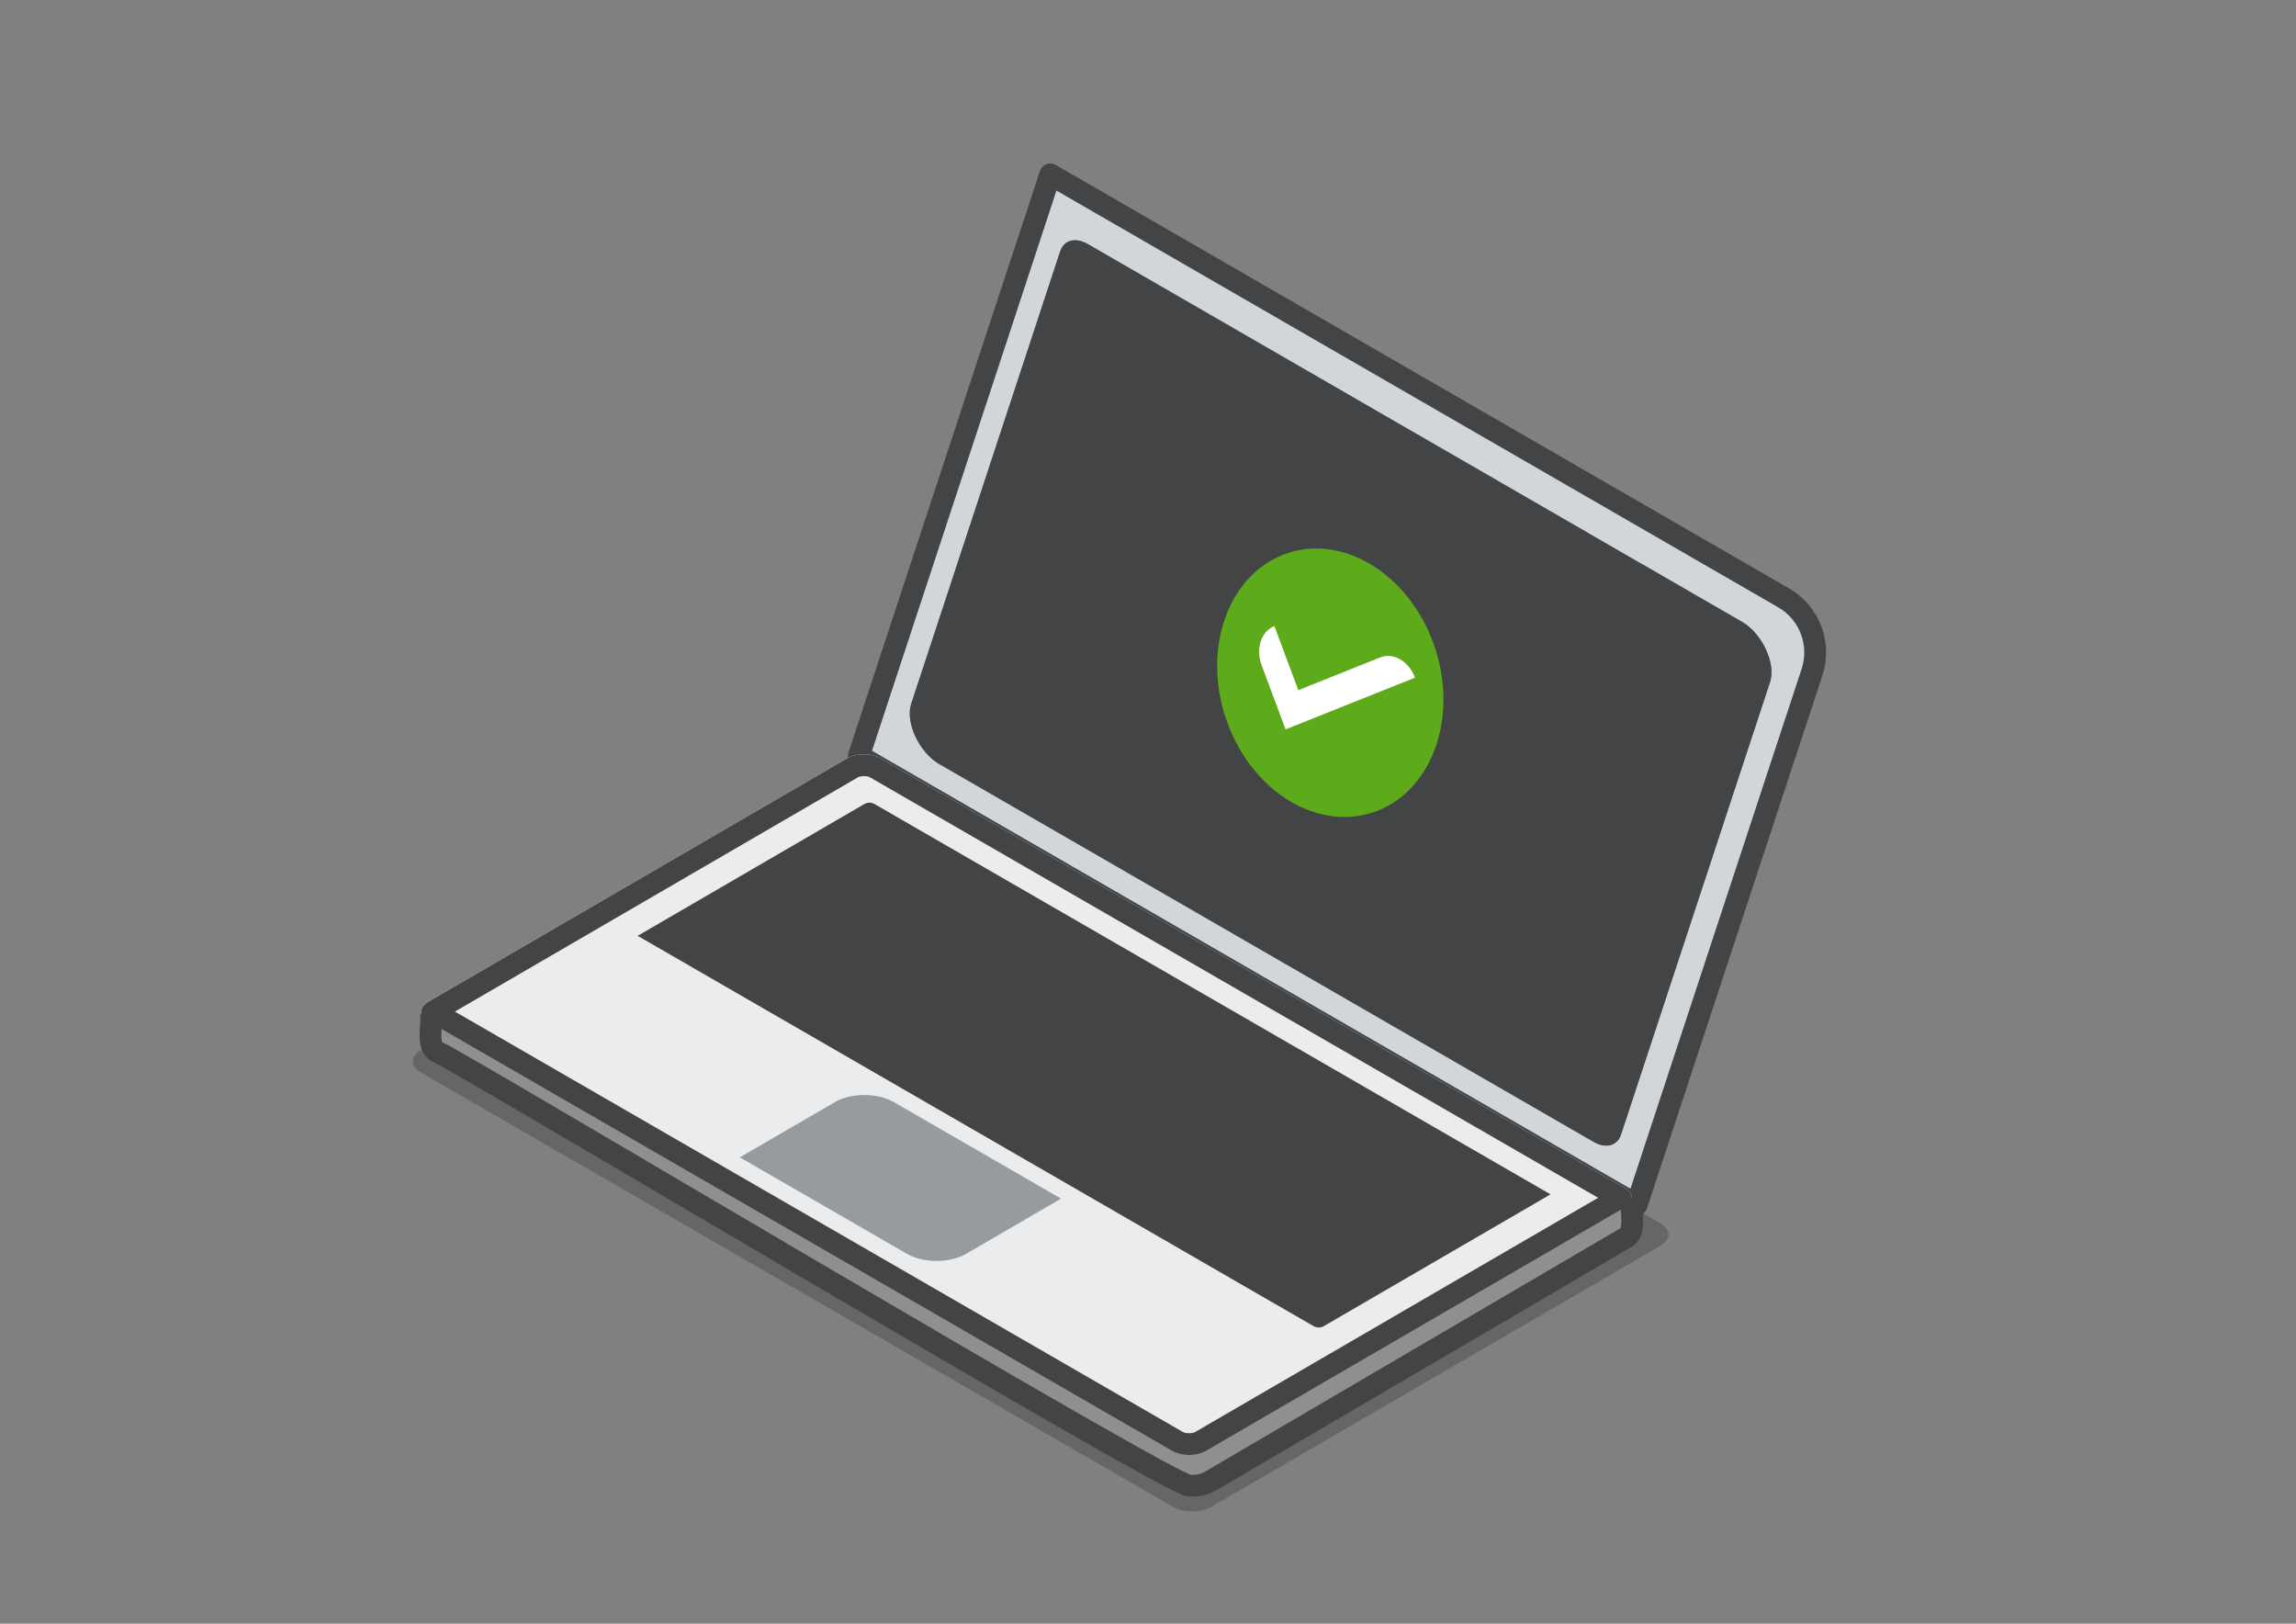
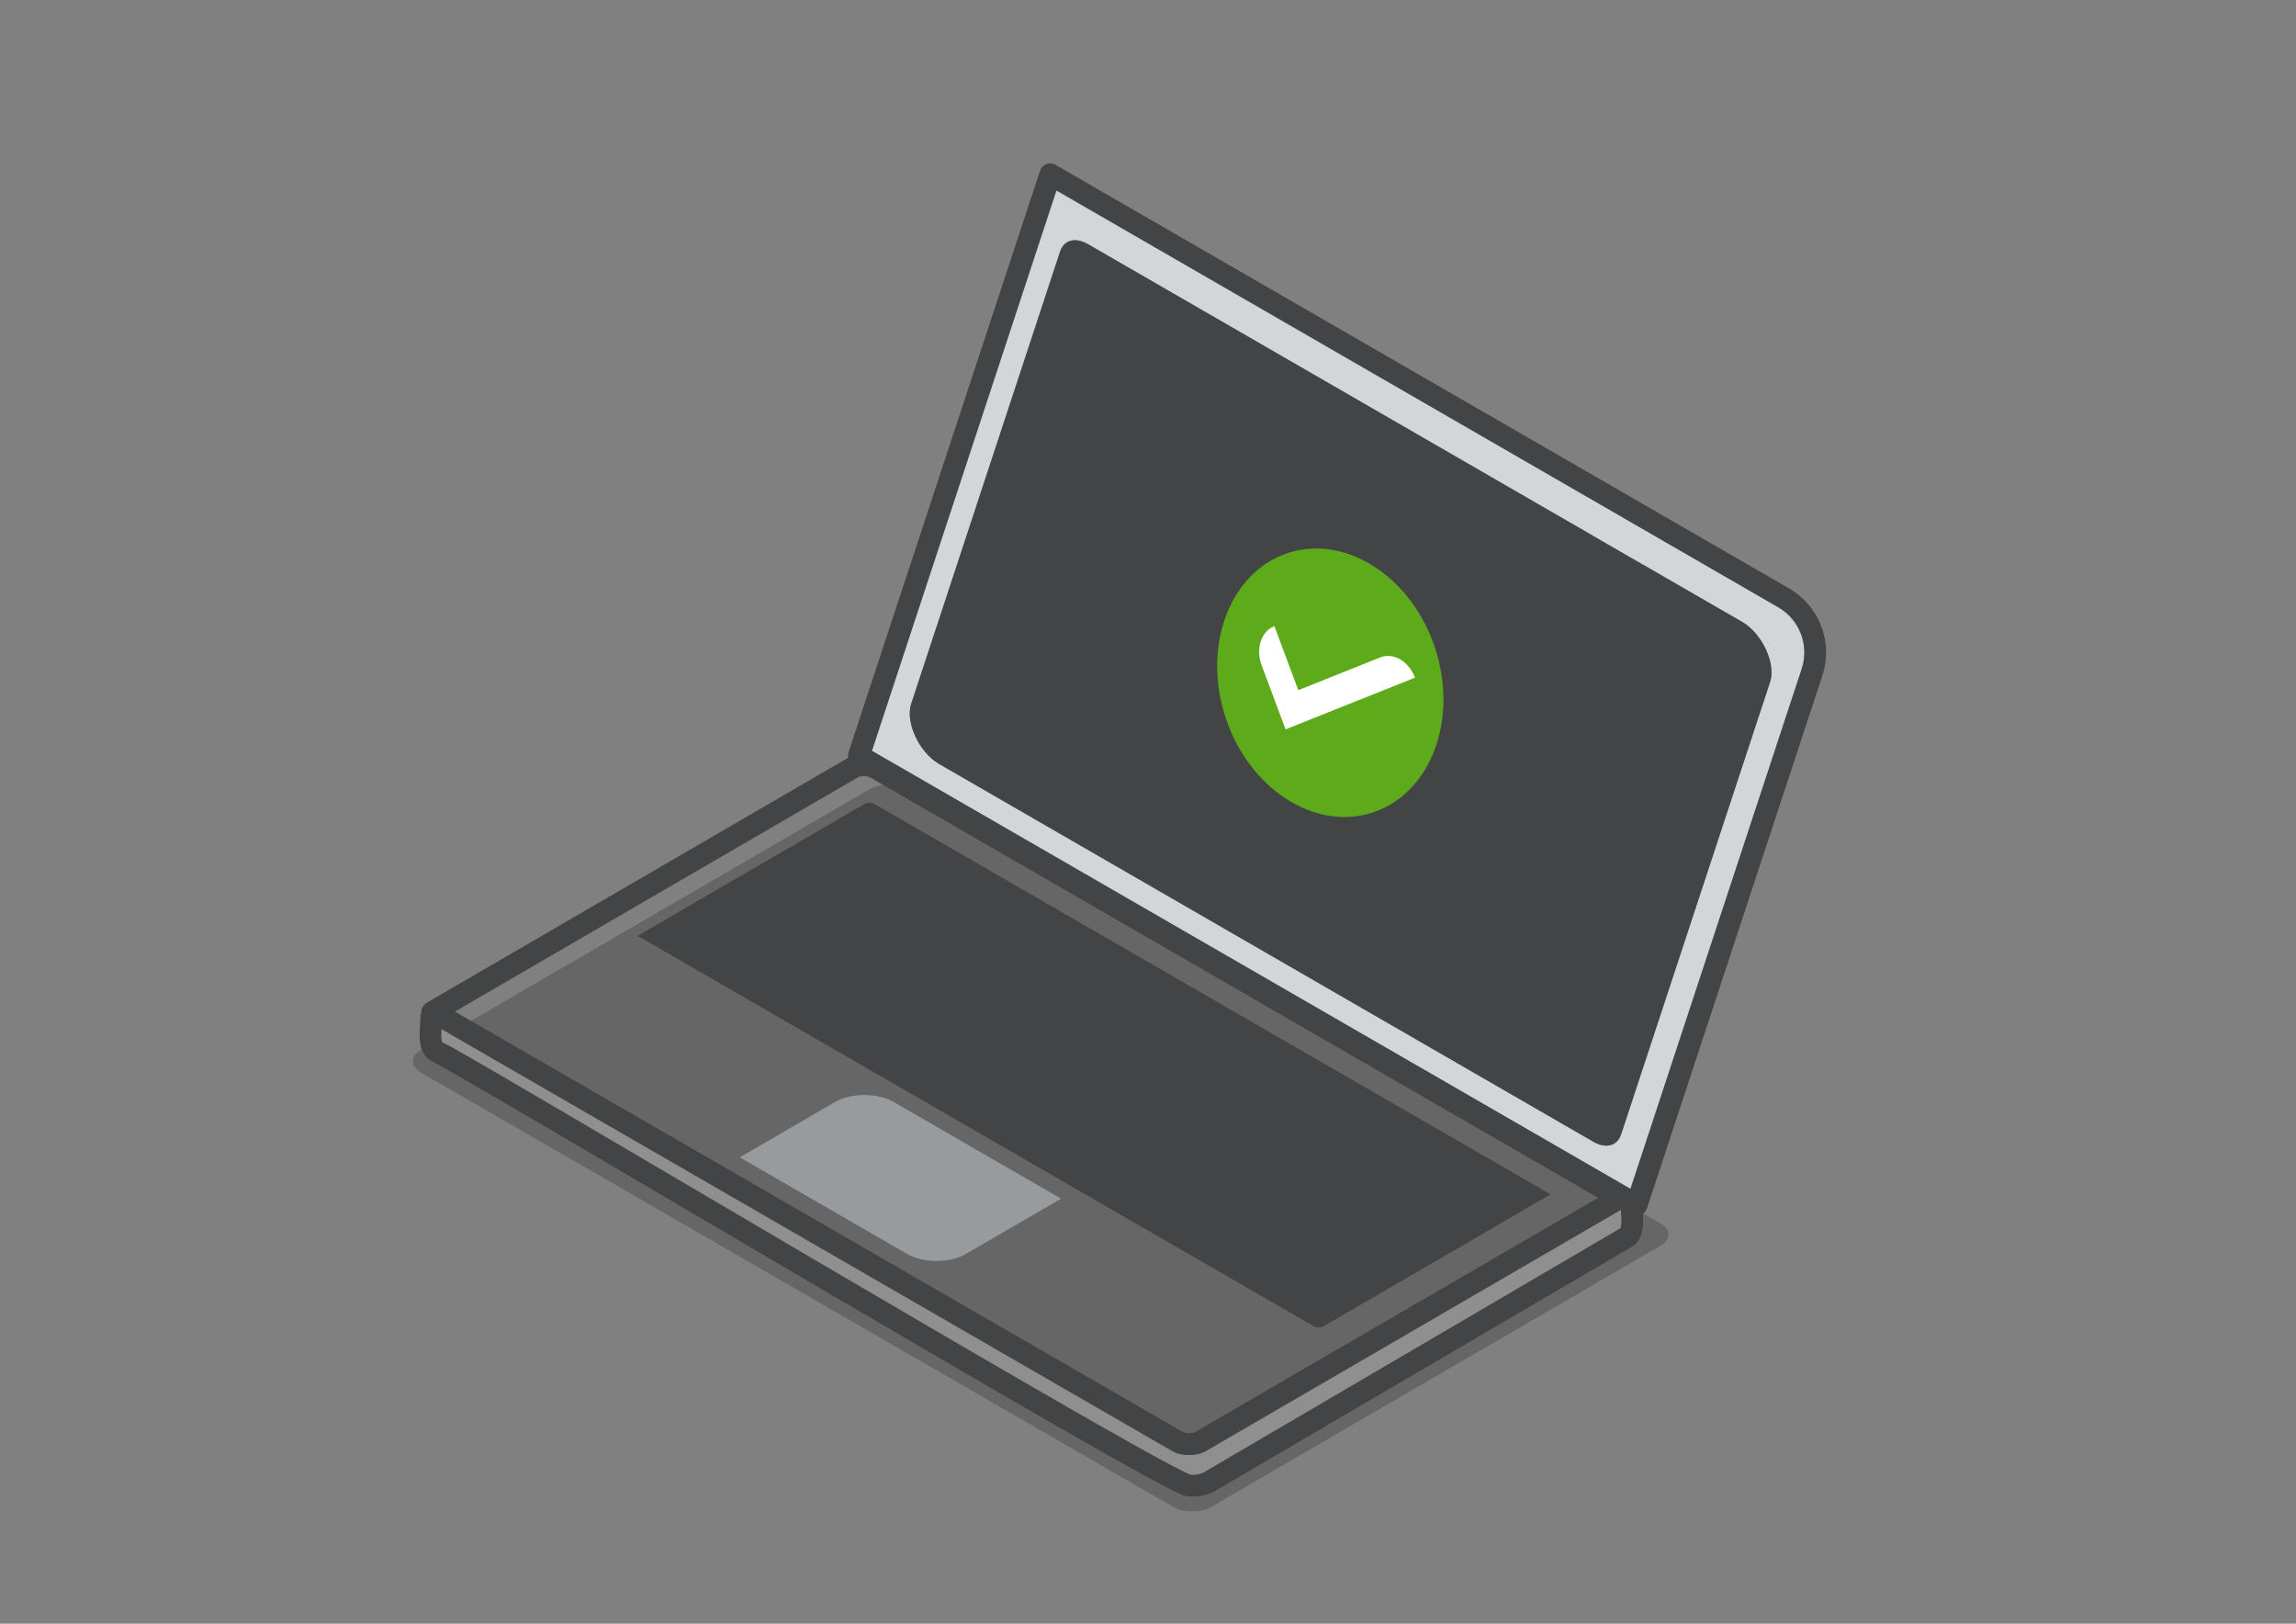
<svg xmlns="http://www.w3.org/2000/svg" id="Layers" viewBox="0 0 841.89 595.28">
  <rect x="0" y="0" width="841.89" height="595.28" fill="#808080" stroke="none" />
  <defs>
    <radialGradient id="Naamloos_verloop_26" cx="1595.56" cy="-639.93" fx="1595.56" fy="-639.93" r="19.78" gradientTransform="translate(1974.27 1633.14) rotate(-150) scale(1 -.87) skewX(-26.57)" gradientUnits="userSpaceOnUse">
      <stop offset="0" stop-color="#d9d9d9" />
      <stop offset=".13" stop-color="#d1d1d1" />
      <stop offset=".47" stop-color="#c3c3c3" />
      <stop offset=".77" stop-color="#bfbfbf" />
    </radialGradient>
    <radialGradient id="Naamloos_verloop_22" cx="1595.56" cy="-639.93" fx="1595.56" fy="-639.93" r="19.78" gradientTransform="translate(1974.27 1633.14) rotate(-150) scale(1 -.87) skewX(-26.57)" gradientUnits="userSpaceOnUse">
      <stop offset="0" stop-color="#d9d9d9" />
      <stop offset=".77" stop-color="#ccc" />
    </radialGradient>
    <radialGradient id="Naamloos_verloop_31" cx="1591.35" cy="-639.93" fx="1591.35" fy="-639.93" r="23.27" gradientTransform="translate(1974.27 1633.14) rotate(-150) scale(1 -.87) skewX(-26.57)" gradientUnits="userSpaceOnUse">
      <stop offset="0" stop-color="#e6e6e6" />
      <stop offset=".26" stop-color="#d1d1d1" />
      <stop offset=".53" stop-color="#c3c3c3" />
      <stop offset=".77" stop-color="#bfbfbf" />
    </radialGradient>
  </defs>
  <path d="M590.41,353.05c-2.46-3.06-4.45-2.88-4.45,.4s2,8.42,4.45,11.48c2.46,3.06,4.45,2.88,4.45-.4s-2-8.42-4.45-11.48" style="fill:#b9b9b9; fill-rule:evenodd;" />
  <path d="M590.41,353.05c-2.46-3.06-4.45-2.88-4.45,.4s2,8.42,4.45,11.48c2.46,3.06,4.45,2.88,4.45-.4s-2-8.42-4.45-11.48" style="fill:#252525; fill-rule:evenodd;" />
  <g>
    <path d="M586.16,179.43h0l9.82,16.61,8.77,6.55c0,1-.24,1.86-.68,2.5l-3.64,5.17c-.91,1.3-2.6,1.45-4.43,.4l-7.27-4.2c-.91-.52-1.78-1.3-2.54-2.24l9.78-8.17-9.82-16.61Z" style="fill:url(#Naamloos_verloop_26);" />
    <path d="M586.16,179.43c.77-.07,1.66,.15,2.58,.68l7.27,4.2c1.83,1.05,3.51,3.15,4.43,5.51l3.64,9.37c.46,1.2,.69,2.37,.68,3.4l-8.77-6.55-9.82-16.61Z" style="fill:url(#Naamloos_verloop_22);" />
-     <path d="M584.31,200.95l-3.64-9.37c-.91-2.35-.91-4.6,0-5.9l3.64-5.17c.45-.64,1.09-1,1.85-1.08l9.82,16.61-9.78,8.17c-.77-.96-1.43-2.08-1.89-3.26Z" style="fill:url(#Naamloos_verloop_31);" />
+     <path d="M584.31,200.95c-.91-2.35-.91-4.6,0-5.9l3.64-5.17c.45-.64,1.09-1,1.85-1.08l9.82,16.61-9.78,8.17c-.77-.96-1.43-2.08-1.89-3.26Z" style="fill:url(#Naamloos_verloop_31);" />
    <path d="M587.51,180.31c1,0,2.02,.26,2.95,.79l6.7,3.87c1.16,.67,2.06,1.72,2.55,2.98l4.69,12.09c.71,1.84,.46,3.91-.67,5.53l-1.67,2.37c-1.14,1.62-2.97,2.51-4.83,2.51-1,0-2.02-.26-2.95-.79l-6.7-3.87c-1.16-.67-2.06-1.72-2.55-2.98l-4.69-12.09c-.71-1.84-.46-3.91,.67-5.53l1.67-2.37c1.14-1.62,2.97-2.51,4.83-2.51m0-2.53h0c-2.74,0-5.33,1.34-6.9,3.58l-1.67,2.37c-1.62,2.31-1.98,5.26-.96,7.9l4.69,12.09c.69,1.78,1.99,3.29,3.65,4.25l6.7,3.87c1.28,.74,2.74,1.13,4.21,1.13,2.74,0,5.32-1.34,6.9-3.58l1.67-2.37c1.62-2.31,1.98-5.26,.96-7.9l-4.69-12.09c-.69-1.79-1.99-3.3-3.65-4.25l-6.7-3.87c-1.28-.74-2.74-1.13-4.21-1.13h0Z" style="fill:#6d6f71;" />
  </g>
  <g style="opacity:.2;">
    <path d="M608.87,448.54c3.9,2.25,3.91,5.9,.04,8.15l-164.73,95.73c-3.88,2.25-10.17,2.26-14.07,0L154.26,393.16c-3.9-2.25-3.91-5.9-.04-8.15l164.73-95.73c3.88-2.25,10.17-2.26,14.07,0l275.85,159.26Z" />
  </g>
  <g style="isolation:isolate;">
    <path d="M385.12,63.94l270.87,156.39c8.34,4.81,12.15,14.82,9.14,23.96l-65.02,197.45-285.18-164.65L385.12,63.94Zm209.32,351.88l54.61-165.82c2.21-6.69-2.94-17.78-10.2-21.97L398.98,89.54c-4.69-2.71-8.85-1.6-10.28,2.71l-54.6,165.83c-2.21,6.69,2.94,17.77,10.2,21.97l239.88,138.49c4.69,2.71,8.85,1.61,10.27-2.72" style="fill:#d3d6d9;" />
    <path d="M385.12,63.94l268.9,155.25c9.49,5.48,13.83,16.86,10.4,27.26l-64.31,195.28-285.18-164.65L385.12,63.94Z" style="fill:none; stroke:#424445; stroke-linejoin:round; stroke-width:8px;" />
  </g>
  <path d="M638.86,228.03c7.26,4.19,12.41,15.28,10.2,21.97l-54.61,165.82c-1.42,4.33-5.58,5.43-10.27,2.72l-239.88-138.49c-7.26-4.19-12.41-15.28-10.2-21.97l54.6-165.83c1.43-4.32,5.59-5.42,10.28-2.71l239.88,138.49Z" style="fill:#424445;" />
  <g style="isolation:isolate;">
    <path d="M595.79,442.68l-153.59,89.26c-1.71,.96-3.73,1.38-5.69,1.46-2.29,.06-4.69-.34-6.7-1.46L157.06,374.47h0c-1.73-1-2.59-2.31-2.58-3.61,.88,3.78-2.13,12.87,2.56,14.9,5.06,1.47,272.27,160,277.86,158.92,2.49,.11,5.1-.22,7.28-1.44l153.59-89.26c4.66-1.87,1.79-11.45,2.57-14.85,0,1.29-.85,2.58-2.55,3.56Z" style="fill:#8f8f8f;" />
-     <path d="M595.75,435.51c3.43,1.98,3.46,5.19,.04,7.18l-153.59,89.26c-3.41,1.98-8.96,1.98-12.39,0L157.06,374.47c-3.43-1.98-3.45-5.2-.04-7.18l153.59-89.26c3.42-1.99,8.96-1.98,12.39,0l272.75,157.47Z" style="fill:#ebeced;" />
  </g>
  <path d="M316.79,284.55c1.09,0,1.91,.25,2.2,.42l267.01,154.16-147.83,85.91c-.19,.11-.96,.4-2.17,.4-1.09,0-1.92-.25-2.2-.41L166.8,370.86l147.83-85.91c.28-.16,1.09-.4,2.17-.4m0-8c-2.24,0-4.48,.5-6.19,1.49l-153.59,89.26c-3.41,1.98-3.39,5.2,.04,7.18l272.75,157.47c1.71,.99,3.96,1.49,6.2,1.49s4.48-.5,6.19-1.49l153.59-89.26c3.42-1.99,3.39-5.2-.04-7.18l-272.75-157.47c-1.72-.99-3.96-1.49-6.2-1.49h0Z" style="fill:#424445;" />
  <path d="M158,370.85c.87,3.78-2.12,12.87,2.54,14.9,5.02,1.47,270.11,160,275.65,158.92,2.47,.11,5.06-.22,7.22-1.44l152.37-89.26c4.62-1.87,1.78-11.45,2.55-14.85" style="fill:none; stroke:#424445; stroke-miterlimit:10; stroke-width:7.97px;" />
  <g>
    <path d="M334.1,258.08l22.34-67.84-22.34,67.84c-1.24,3.76-.16,8.92,2.32,13.45-2.48-4.53-3.56-9.69-2.32-13.45Z" style="fill:#424445;" />
    <path d="M339.8,259.96l31.44-95.49,51.69,154.12-75.63-43.74c-5.03-2.91-8.71-11.23-7.5-14.89Z" style="fill:#424445;" />
  </g>
-   <path d="M635.86,233.23c3.55,2.05,6.42,6.8,7.38,10.71,.18,.86,.3,1.7,.35,2.52,0,.62-.07,1.18-.23,1.66l-42.48,128.97-73.47-206.01,108.45,62.15Z" style="fill:#424445;" />
  <path d="M320.69,294.78c-1.16-.67-2.6-.67-3.76,0l-83.12,48.31,1.89,1.09,245.95,142c1.16,.67,2.6,.67,3.76,0l81.07-47.11,2.06-1.2-247.85-143.09Z" style="fill:#424445;" />
  <path d="M389.06,439.44l-34.82,20.24c-5.97,3.47-15.68,3.47-21.69,0l-61.27-35.38,34.82-20.24c5.97-3.47,15.68-3.47,21.69,0l61.27,35.38Z" style="fill:#989b9e;" />
  <g>
    <ellipse cx="487.8" cy="250.28" rx="40.47" ry="50.04" transform="translate(-53.52 163.3) rotate(-18.03)" style="fill:#5daa1a;" />
    <path d="M518.84,248.44l-47.45,18.96-8.77-23.48c-2.27-6.08-.21-12.43,4.67-14.38l8.77,23.48,29.97-11.98c4.88-1.95,10.54,1.31,12.81,7.4Z" style="fill:#fff;" />
  </g>
</svg>